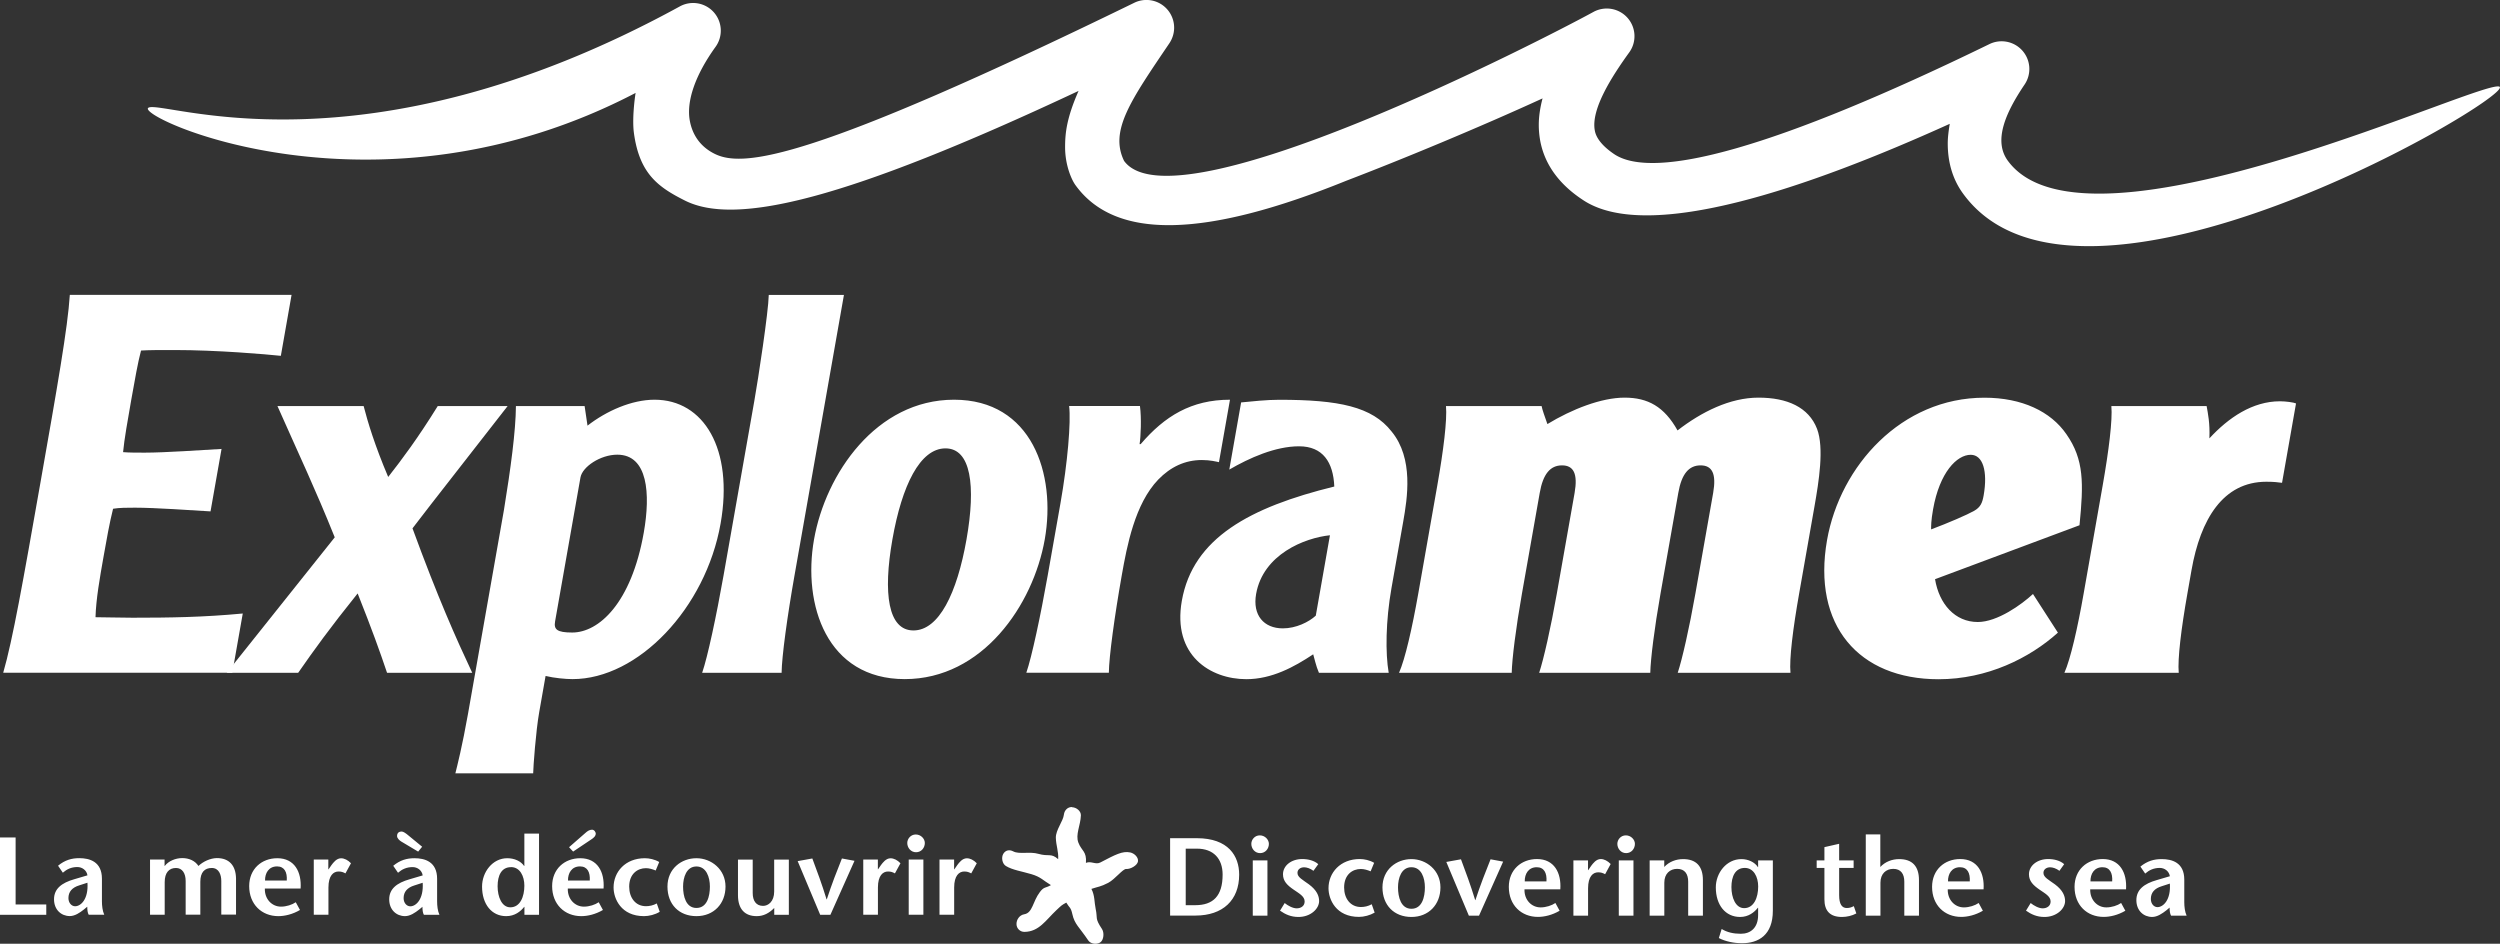
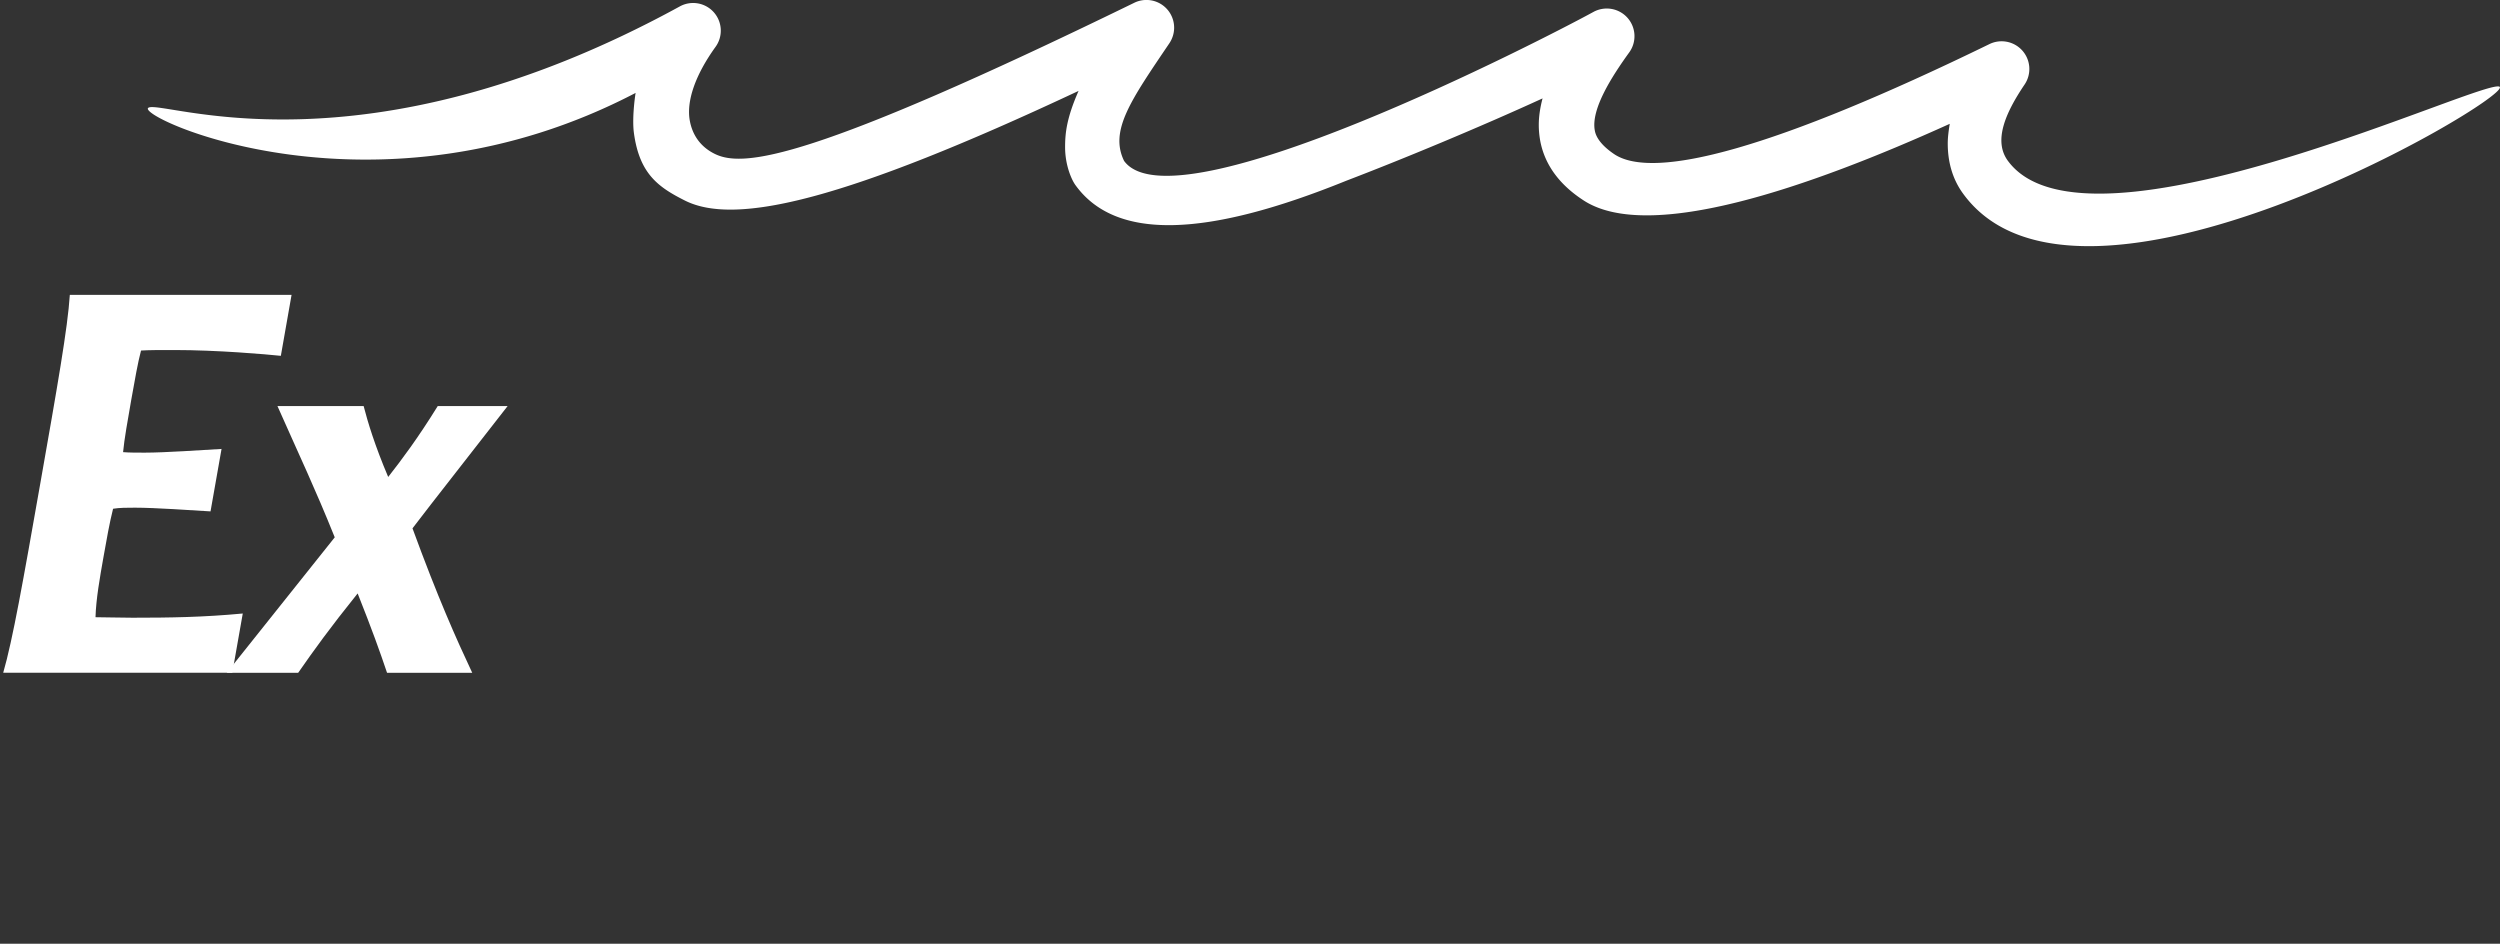
<svg xmlns="http://www.w3.org/2000/svg" viewBox="0 0 397.1 149.9">
  <rect x="0" y="0" width="397.1" height="149.9" fill="#333333" stroke="none" />
  <path d="m46.31 46.85-1.7 9.67c-2.39-.25-10.09-.92-16.9-.92-2.52 0-4.03 0-5.31.08-.51 1.93-.98 4.62-1.55 7.82-.53 3.03-1.13 6.39-1.3 8.32.99.08 2.17.08 3.43.08 3.19 0 9.24-.42 12.21-.59l-1.75 9.92c-2.91-.17-8.81-.59-12-.59-1.26 0-2.44 0-3.48.17-.57 2.27-1.03 4.88-1.52 7.65-.58 3.28-1.19 6.72-1.27 9.58 1.6 0 3.77.08 5.87.08 5.97 0 11.28-.08 17.52-.67l-1.66 9.41H.51c1.51-5.21 3.17-14.63 5.88-30.01s4.37-24.8 4.7-30.01h35.22z" style="fill:#fff;stroke-width:0" />
  <path d="M57.76 64.5c.65 2.52 1.76 6.22 3.9 11.26 2.17-2.77 4.7-6.14 7.87-11.26h11.1c-2.4 3.11-13.02 16.64-15.11 19.42 4.03 11.01 6.92 17.48 9.49 22.95H61.48c-1.16-3.45-2.4-6.89-4.67-12.61-4.52 5.63-6.87 8.91-9.45 12.61H36.01l17.16-21.52c-3.22-7.99-5.37-12.44-9.1-20.85h13.7z" style="fill:#fff;stroke-width:0" />
-   <path d="m92.86 64.5.46 3.11c3.02-2.35 7.03-4.12 10.65-4.12 7.82 0 12.58 7.82 10.49 19.67-2.37 13.45-13.1 24.71-23.52 24.71-1.09 0-2.91-.17-4.28-.5l-1.02 5.8c-.52 2.94-.94 8.66-.95 9.67H72.33c.31-1.26 1.09-4.29 2-9.41l5.72-32.45c1.07-6.56 1.87-12.52 1.9-16.48h10.93zm-4.69 34.21c-.22 1.26.28 1.76 2.72 1.76 4.2 0 9.39-4.62 11.37-15.89 1.08-6.14.66-12.36-4.21-12.36-2.69 0-5.55 1.93-5.85 3.62L88.17 98.7zM111.53 106.87c.87-2.52 2.27-9.08 3.4-15.47l4.89-27.74c.61-3.44 2.24-14.12 2.29-16.81h11.94L126.2 91.4c-1.13 6.39-2.03 12.95-2.05 15.47h-12.61zM151.54 63.49c12.36 0 16.25 11.77 14.41 22.19-1.84 10.42-9.88 22.19-22.24 22.19S127.46 96.1 129.3 85.68c1.84-10.42 9.88-22.19 22.24-22.19zm-1.36 7.73c-4.04 0-6.92 5.88-8.43 14.46-1.51 8.57-.7 14.46 3.34 14.46s6.92-5.89 8.43-14.46c1.51-8.57.7-14.46-3.34-14.46zM181.07 64.5c.26 1.85.13 4.96-.06 6.05h.17c3.81-4.45 8.05-7.06 14.19-7.06l-1.75 9.92c-.41-.08-1.37-.34-2.71-.34-2.69 0-4.98 1.09-6.94 3.11-3.71 3.87-4.96 10.51-5.79 15.21-1.13 6.39-2.03 12.95-2.05 15.47h-13.11c.87-2.52 2.27-9.08 3.4-15.47l2.02-11.43c1.13-6.39 1.69-12.94 1.38-15.47h11.26zM209.5 106.87c-.48-1.09-.75-2.44-.91-2.94-3.04 2.02-6.58 3.95-10.62 3.95-5.72 0-11.77-3.78-10.25-12.44 1.76-10 10.86-14.88 24.22-18.16-.16-3.87-1.82-6.39-5.6-6.39s-7.89 1.85-11.08 3.7l1.88-10.67c1.71-.17 4.11-.42 6.04-.42 9.5 0 14.77 1.09 17.86 5.04 3.53 4.29 2.5 10.59 1.85 14.29l-1.87 10.59c-.92 5.21-.98 10.34-.44 13.45h-11.1zm1.75-21.85c-4.03.42-10.62 3.03-11.73 9.33-.59 3.36 1.22 5.46 4.25 5.46 2.1 0 4.13-1.01 5.23-2.02l2.25-12.78zM244.87 64.5c.08.5.53 1.76.92 2.86 3.86-2.35 8.56-4.2 12.26-4.2s6.3 1.43 8.41 5.21c3.8-2.94 8.32-5.21 12.86-5.21s7.97 1.51 9.3 4.96c1.15 3.03.28 8.41-.4 12.27l-2.44 13.87c-.98 5.55-1.59 10.42-1.38 12.61h-17.91c.72-2.19 1.83-7.06 2.81-12.61l2.82-15.97c.53-3.03-.15-4.37-2-4.37s-3.01 1.34-3.54 4.37l-2.82 15.97c-.98 5.55-1.58 10.42-1.63 12.61h-17.65c.72-2.19 1.83-7.06 2.81-12.61l2.82-15.97c.53-3.03-.15-4.37-2-4.37s-3.01 1.34-3.54 4.37l-2.82 15.97c-.98 5.55-1.58 10.42-1.63 12.61h-17.9c.97-2.19 2.08-7.06 3.06-12.61l3.02-17.15c.98-5.55 1.58-10.42 1.38-12.61h15.21zM307.36 91.99c.65 3.95 3.17 6.81 6.79 6.81 3.11 0 6.96-2.77 8.77-4.45l3.96 6.14c-4.49 4.04-11.22 7.4-18.96 7.4-12.69 0-20.09-8.57-17.71-22.11 2.08-11.77 11.8-22.61 25-22.61 5.97 0 10.54 2.19 13.02 5.8 2.82 4.03 2.74 7.82 2.08 14.46L307.36 92zm6.2-10.84c1.03-.59 1.31-1.26 1.52-2.44.68-3.87-.12-6.47-2.05-6.47-2.19 0-4.94 2.77-5.98 8.66-.33 1.85-.31 2.69-.31 3.19 2.7-1.01 5.79-2.35 6.82-2.94zM350.5 64.5c.21 1.18.54 2.69.44 5.13 3.02-3.28 6.84-5.89 11.21-5.89.92 0 2.16.17 2.55.34l-2.22 12.61c-.66-.08-1.23-.17-2.49-.17-6.89 0-10.47 5.97-11.89 14.04l-.65 3.7c-.98 5.55-1.58 10.42-1.38 12.61h-18.16c.97-2.19 2.09-7.06 3.06-12.61l3.02-17.15c.98-5.55 1.58-10.42 1.38-12.61h15.13z" style="fill:#fff;stroke-width:0" />
-   <path style="fill:#fff;fill-rule:evenodd;stroke-width:0" d="M0 145.31h7.35v-1.65H2.48v-10.64H0v12.29zM13.86 144.02c0 .47.05.98.23 1.28h2.47c-.28-.61-.37-1.44-.37-2.14v-3.58c0-2.74-1.98-3.27-3.6-3.27-1.21 0-2.28.3-3.37 1.2l.76 1.11c.61-.53 1.31-.9 2.31-.9.75 0 1.48.51 1.6 1.32l-2.07.61c-2.04.58-3.24 1.53-3.24 3.19s1.14 2.67 2.51 2.67c.81 0 1.6-.54 2.24-1.05l.53-.44zm.03-3.81c.18 2.58-1.03 3.74-1.96 3.74-.56 0-1.06-.53-1.06-1.3 0-1 .58-1.67 1.72-2.02l1.3-.42zM26.15 136.53h-2.32v8.77h2.33v-5.18c0-1.49.68-2.25 1.79-2.25 1 0 1.54.84 1.54 2.07v5.35h2.33v-5.23c0-1.53.7-2.19 1.82-2.19s1.51 1.05 1.51 2.07v5.34h2.34v-5.76c-.04-2.02-1.07-3.23-3.06-3.22-1.03.02-2.18.55-2.91 1.25-.52-.81-1.47-1.25-2.58-1.25-1.04 0-2.18.46-2.77 1.25h-.03v-1.03zM47.75 141.13c.17-2.62-.96-4.81-3.7-4.81-2.51 0-4.47 1.72-4.47 4.43 0 2.89 1.99 4.77 4.63 4.77 1 0 2.25-.28 3.44-.98l-.67-1.23c-.58.4-1.49.7-2.35.7-1.46 0-2.62-1.23-2.56-2.88h5.68zm-5.65-1.27c-.02-1.17.58-2.24 1.91-2.24 1.16 0 1.63.91 1.54 2.24h-3.46zM52.15 136.53h-2.31v8.77h2.33v-4.33c0-1.89.79-2.54 1.6-2.54.47 0 .72.1 1.1.3l.88-1.61c-.49-.51-1.05-.79-1.58-.79-.72 0-1.23.7-1.51 1.07l-.47.68h-.04v-1.54zM67.06 134.5l-2.3-1.89c-.3-.25-.7-.53-.95-.53-.49 0-.74.26-.74.72 0 .37.42.72.65.86l2.7 1.61.63-.77zm.04 9.53c0 .47.05.98.23 1.28h2.47c-.28-.61-.37-1.44-.37-2.14v-3.58c0-2.74-1.98-3.27-3.6-3.27-1.21 0-2.28.3-3.37 1.2l.76 1.11c.61-.53 1.32-.9 2.32-.9.76 0 1.48.51 1.6 1.32l-2.07.61c-2.04.58-3.25 1.53-3.25 3.19s1.14 2.67 2.51 2.67c.81 0 1.6-.54 2.25-1.05l.53-.44zm.04-3.81c.17 2.58-1.04 3.74-1.97 3.74-.56 0-1.06-.53-1.06-1.3 0-1 .58-1.67 1.72-2.02l1.3-.42zM81.17 137.73c1.41 0 2.12 1.42 2.12 2.95 0 1.75-.67 3.44-2.23 3.44-1.35 0-2.02-1.65-2.02-3.35s.61-3.03 2.12-3.03zm2.12 7.58h2.33v-12.9h-2.33v5.14h-.04c-.52-.77-1.54-1.23-2.68-1.23-2.35 0-4 2.22-4 4.5 0 2.81 1.53 4.7 3.83 4.7 1.37 0 2.28-.74 2.86-1.47h.04v1.26zM91.03 135.27l2.91-1.95c.35-.23.69-.51.69-.93 0-.17-.21-.6-.59-.6-.41 0-.74.23-1.05.51l-2.6 2.27.65.7zm4.84 5.86c.18-2.62-.96-4.81-3.7-4.81-2.51 0-4.47 1.72-4.47 4.43 0 2.89 1.98 4.77 4.63 4.77 1 0 2.25-.28 3.44-.98l-.67-1.23c-.58.4-1.49.7-2.35.7-1.46 0-2.62-1.23-2.56-2.88h5.68zm-5.65-1.27c-.02-1.17.58-2.24 1.91-2.24 1.16 0 1.63.91 1.55 2.24h-3.46zM104.33 143.5c-.58.32-1.18.44-1.72.44-1.67 0-2.67-1.35-2.67-3.11 0-2.03 1.34-2.93 2.65-2.93.53 0 1.05.16 1.56.37l.56-1.35c-.72-.42-1.58-.6-2.28-.6-3.11 0-4.97 2.18-4.97 4.64 0 1.79 1.19 4.56 4.84 4.56.79 0 1.76-.24 2.49-.69l-.47-1.33zM110.62 145.52c2.76 0 4.62-1.98 4.62-4.7s-2.25-4.5-4.62-4.5-4.6 1.65-4.6 4.5 1.86 4.7 4.6 4.7zm0-1.3c-1.67 0-2.12-1.86-2.12-3.4 0-1.45.53-3.19 2.12-3.19s2.14 1.74 2.14 3.19c0 1.54-.44 3.4-2.14 3.4zM122.98 145.31h2.32v-8.77h-2.33v5.07c0 1.6-.95 2.28-1.76 2.28-1.11 0-1.65-.81-1.65-2.04v-5.31h-2.34v5.65c0 2.21 1.09 3.33 2.97 3.33 1.1 0 1.97-.47 2.79-1.3v1.09zM131.9 145.31l3.83-8.58-2-.37c-.81 2.02-1.61 4.05-2.4 6.49h-.04c-.74-2.44-1.51-4.47-2.26-6.49l-2.33.42 3.58 8.53h1.63zM139.44 136.53h-2.32v8.77h2.33v-4.33c0-1.89.79-2.54 1.6-2.54.47 0 .72.1 1.1.3l.88-1.61c-.49-.51-1.05-.79-1.58-.79-.72 0-1.23.7-1.51 1.07l-.47.68h-.03v-1.54zM144.34 136.53v8.77h2.33v-8.77h-2.33zm1.16-1.16c.86 0 1.4-.72 1.4-1.47 0-.68-.63-1.35-1.44-1.35s-1.35.69-1.35 1.35c0 .75.56 1.47 1.39 1.47zM151.55 136.53h-2.32v8.77h2.33v-4.33c0-1.89.79-2.54 1.6-2.54.47 0 .72.1 1.11.3l.88-1.61c-.49-.51-1.05-.79-1.58-.79-.72 0-1.23.7-1.51 1.07l-.47.68h-.04v-1.54zM185.86 133.15v12.28h4.02c4.35 0 6.95-2.44 6.95-6.5 0-2.97-1.72-5.79-6.72-5.79h-4.25zm2.48 1.65h1.79c2.6 0 4.07 1.58 4.07 4.12 0 3.42-1.52 4.86-4.35 4.86h-1.51v-8.98zM198.99 136.67v8.77h2.33v-8.77h-2.33zm1.16-1.16c.86 0 1.4-.72 1.4-1.47 0-.68-.63-1.35-1.44-1.35s-1.35.68-1.35 1.35c0 .75.56 1.47 1.39 1.47zM209.39 137.26c-.63-.56-1.58-.81-2.55-.81-1.72 0-3.05 1.04-3.05 2.42 0 1.09.68 1.75 1.69 2.44.84.59 1.75 1.05 1.75 1.88 0 .73-.6 1.09-1.26 1.09-.63 0-1.39-.42-1.91-.84l-.74 1.21c.83.58 1.72 1 2.93 1 1.93 0 3.28-1.3 3.28-2.53 0-.81-.37-1.72-1.62-2.65-.98-.72-1.82-1.12-1.82-1.82 0-.59.52-.89 1.05-.89.42 0 .96.17 1.49.56l.76-1.05zM217.89 143.63c-.58.32-1.17.44-1.72.44-1.67 0-2.67-1.35-2.67-3.11 0-2.04 1.33-2.93 2.65-2.93.53 0 1.05.16 1.56.37l.56-1.35c-.72-.42-1.58-.6-2.28-.6-3.11 0-4.97 2.18-4.97 4.63 0 1.79 1.19 4.56 4.84 4.56.79 0 1.75-.25 2.49-.68l-.47-1.34zM224.19 145.65c2.75 0 4.61-1.98 4.61-4.7s-2.25-4.49-4.61-4.49-4.6 1.65-4.6 4.49 1.86 4.7 4.6 4.7zm0-1.3c-1.67 0-2.13-1.86-2.13-3.41 0-1.46.53-3.19 2.13-3.19s2.14 1.73 2.14 3.19c0 1.55-.44 3.41-2.14 3.41zM234.93 145.44l3.83-8.58-2-.37c-.81 2.02-1.61 4.05-2.41 6.49h-.03c-.74-2.44-1.51-4.47-2.26-6.49l-2.33.42 3.58 8.53h1.63zM247.84 141.26c.18-2.62-.97-4.81-3.7-4.81-2.51 0-4.48 1.72-4.48 4.42 0 2.9 1.98 4.77 4.63 4.77 1 0 2.25-.28 3.44-.98l-.67-1.23c-.58.4-1.49.7-2.35.7-1.46 0-2.62-1.22-2.56-2.87h5.68zm-5.65-1.26c-.02-1.18.58-2.25 1.91-2.25 1.16 0 1.63.91 1.54 2.25h-3.45zM252.24 136.67h-2.32v8.77h2.33v-4.34c0-1.9.79-2.54 1.6-2.54.47 0 .72.1 1.11.3l.88-1.62c-.49-.51-1.06-.79-1.58-.79-.72 0-1.23.7-1.51 1.07l-.47.69h-.04v-1.54zM257.13 136.67v8.77h2.33v-8.77h-2.33zm1.16-1.16c.86 0 1.4-.72 1.4-1.47 0-.68-.63-1.35-1.44-1.35s-1.35.68-1.35 1.35c0 .75.56 1.47 1.39 1.47zM264.34 136.67h-2.31v8.77h2.33v-5.23c0-1.44.9-2.2 2.04-2.2 1.21 0 1.75.81 1.75 2.04v5.39h2.34v-5.65c0-2.21-1.09-3.33-3.14-3.33-1.11 0-2.21.4-3 1.25v-1.03zM281.6 136.67h-2.34v1.07h-.03c-.49-.79-1.55-1.28-2.62-1.28-2.39 0-4.07 2.21-4.07 4.49 0 2.81 1.53 4.7 3.86 4.7 1.34 0 2.25-.74 2.83-1.47h.03v1.16c0 2.03-1.19 2.98-2.74 2.98-1.19 0-2.19-.23-3.05-.76l-.45 1.44c1.03.53 2.37.82 3.68.82 2.61 0 4.9-1.28 4.9-5.17v-7.98zm-4.45 1.19c1.4 0 2.12 1.42 2.12 2.95 0 1.75-.67 3.44-2.23 3.44-1.35 0-2.02-1.65-2.02-3.35s.62-3.04 2.13-3.04zM292.12 134.03l-2.33.53v2.11h-1.23v1.19h1.23v4.98c0 1.79.84 2.81 2.78 2.81.77 0 1.61-.19 2.29-.56l-.4-1.16c-.32.16-.62.3-1.12.3-.77 0-1.21-.61-1.21-2.05v-4.32h2.3v-1.19h-2.3v-2.64zM298.68 132.54h-2.32v12.9h2.33v-5.23c0-1.44.9-2.2 2.04-2.2 1.21 0 1.75.81 1.75 2.04v5.39h2.33v-5.65c0-2.21-1.08-3.33-3.14-3.33-1.11 0-2.21.4-3 1.25v-5.16zM315.07 141.26c.17-2.62-.96-4.81-3.71-4.81-2.51 0-4.47 1.72-4.47 4.42 0 2.9 1.98 4.77 4.63 4.77 1 0 2.25-.28 3.44-.98l-.67-1.23c-.58.4-1.49.7-2.35.7-1.45 0-2.61-1.22-2.56-2.87h5.69zm-5.65-1.26c-.02-1.18.58-2.25 1.91-2.25 1.16 0 1.63.91 1.55 2.25h-3.46zM327.87 137.26c-.63-.56-1.58-.81-2.54-.81-1.72 0-3.05 1.04-3.05 2.42 0 1.09.68 1.75 1.68 2.44.84.59 1.76 1.05 1.76 1.88 0 .73-.6 1.09-1.26 1.09-.63 0-1.38-.42-1.91-.84l-.74 1.21c.83.58 1.72 1 2.93 1 1.93 0 3.28-1.3 3.28-2.53 0-.81-.37-1.72-1.61-2.65-.99-.72-1.83-1.12-1.83-1.82 0-.59.53-.89 1.05-.89.42 0 .97.17 1.49.56l.75-1.05zM337.7 141.26c.17-2.62-.97-4.81-3.7-4.81-2.51 0-4.48 1.72-4.48 4.42 0 2.9 1.98 4.77 4.63 4.77 1 0 2.25-.28 3.44-.98l-.67-1.23c-.58.4-1.49.7-2.35.7-1.46 0-2.61-1.22-2.56-2.87h5.69zm-5.65-1.26c-.02-1.18.58-2.25 1.91-2.25 1.16 0 1.63.91 1.54 2.25h-3.46zM344.62 144.16c0 .47.05.98.23 1.28h2.47c-.28-.62-.37-1.44-.37-2.14v-3.58c0-2.74-1.98-3.26-3.6-3.26-1.21 0-2.28.3-3.37 1.19l.76 1.11c.61-.53 1.32-.9 2.32-.9.76 0 1.47.51 1.6 1.32l-2.07.61c-2.04.58-3.25 1.53-3.25 3.19s1.14 2.67 2.51 2.67c.81 0 1.6-.54 2.25-1.05l.52-.44zm.04-3.81c.18 2.58-1.04 3.74-1.97 3.74-.56 0-1.05-.53-1.05-1.3 0-1 .58-1.67 1.72-2.02l1.3-.42zM170.29 128.19c-.69-.03-1.22.51-1.3 1.2-.11 1.04-1.31 2.45-1.28 3.68.03 1.25.45 2.17.37 3.4-1.16-1.02-1.46-.36-3.16-.85-1.32-.39-3.04.11-3.96-.38-.62-.33-1.23-.21-1.59.37-.36.59-.18 1.58.4 1.94 1.01.63 2.56.86 4.05 1.3 1.52.45 1.87 1 3.11 1.74-.85.51-1.08.2-1.76 1.11-1.14 1.5-1.14 3.3-2.47 3.52-.78.13-1.25.87-1.24 1.56 0 .69.57 1.25 1.26 1.24 2.32-.02 3.39-1.86 5.07-3.44.86-.81.82-.79 1.58-1.21.51.87.71.69.96 1.82.36 1.64 1.09 2.04 2.53 4.19.39.57 1.33.69 1.91.31.57-.39.65-1.57.26-2.14-1.17-1.75-.66-1.67-.99-3.16-.23-1.08-.12-2.12-.68-3.2 1.07-.36 1.44-.32 2.67-.96 1.1-.58 2.33-2.25 2.86-2.2.66.05 1.77-.56 1.87-1.21.09-.65-.59-1.29-1.24-1.42-1.24-.26-2.37.36-4.75 1.6-.75.39-1.46-.29-2.28.06.15-1.85-.7-1.89-1.2-3.22-.49-1.29.34-2.7.4-4.32.03-.69-.71-1.28-1.4-1.3z" />
  <path d="M397.09 13.83c-1.18-2.12-65.55 28.91-78.16 11.71-2.29-3.12-.48-7.47 2.66-12.12 1.11-1.65.98-3.84-.33-5.35A4.41 4.41 0 0 0 316.01 7c-33.91 16.53-53.32 21.74-59.63 17.47-2.63-1.78-2.97-3.24-3.06-3.74-.65-3.42 2.81-8.72 5.47-12.41a4.395 4.395 0 0 0-.27-5.48 4.411 4.411 0 0 0-5.41-.95c-7.93 4.34-66.58 34.61-74.56 23.67-2.35-4.82 1.08-9.64 7.2-18.7.5-.75.75-1.61.75-2.46a4.4 4.4 0 0 0-6.33-3.96c-51.43 25.08-62.1 26.21-66.6 24.02-2.45-1.19-3.6-3.18-3.99-5.23-.6-3.12.85-7.31 4.08-11.79a4.395 4.395 0 0 0-.27-5.48 4.395 4.395 0 0 0-5.41-.94C57.22 28.81 25.49 15.66 23.55 17.13c-1.94 1.46 36.19 19.15 77.41-2.37-.17 1.03-.56 4.2-.27 6.36.88 6.5 3.88 8.62 8.13 10.75 8.04 4.02 25.48-.05 62.5-17.43-1.89 4.3-2.14 6.7-2.14 8.93 0 2.93 1.06 5.22 1.62 6 6.3 8.78 20.49 8.48 43.04-.66 8.82-3.37 21.08-8.45 31.18-13.08-.37 1.4-.6 2.82-.6 4.23 0 .84.08 1.68.23 2.52.72 3.81 3.07 7 6.96 9.5 10.35 6.64 35.57-2.01 58.09-12.21-.17 1.04-.32 2.09-.32 3.13 0 2.8.69 5.53 2.38 7.88 18.31 25.46 86.49-14.72 85.31-16.84z" style="fill:#fff;stroke-width:0" />
</svg>